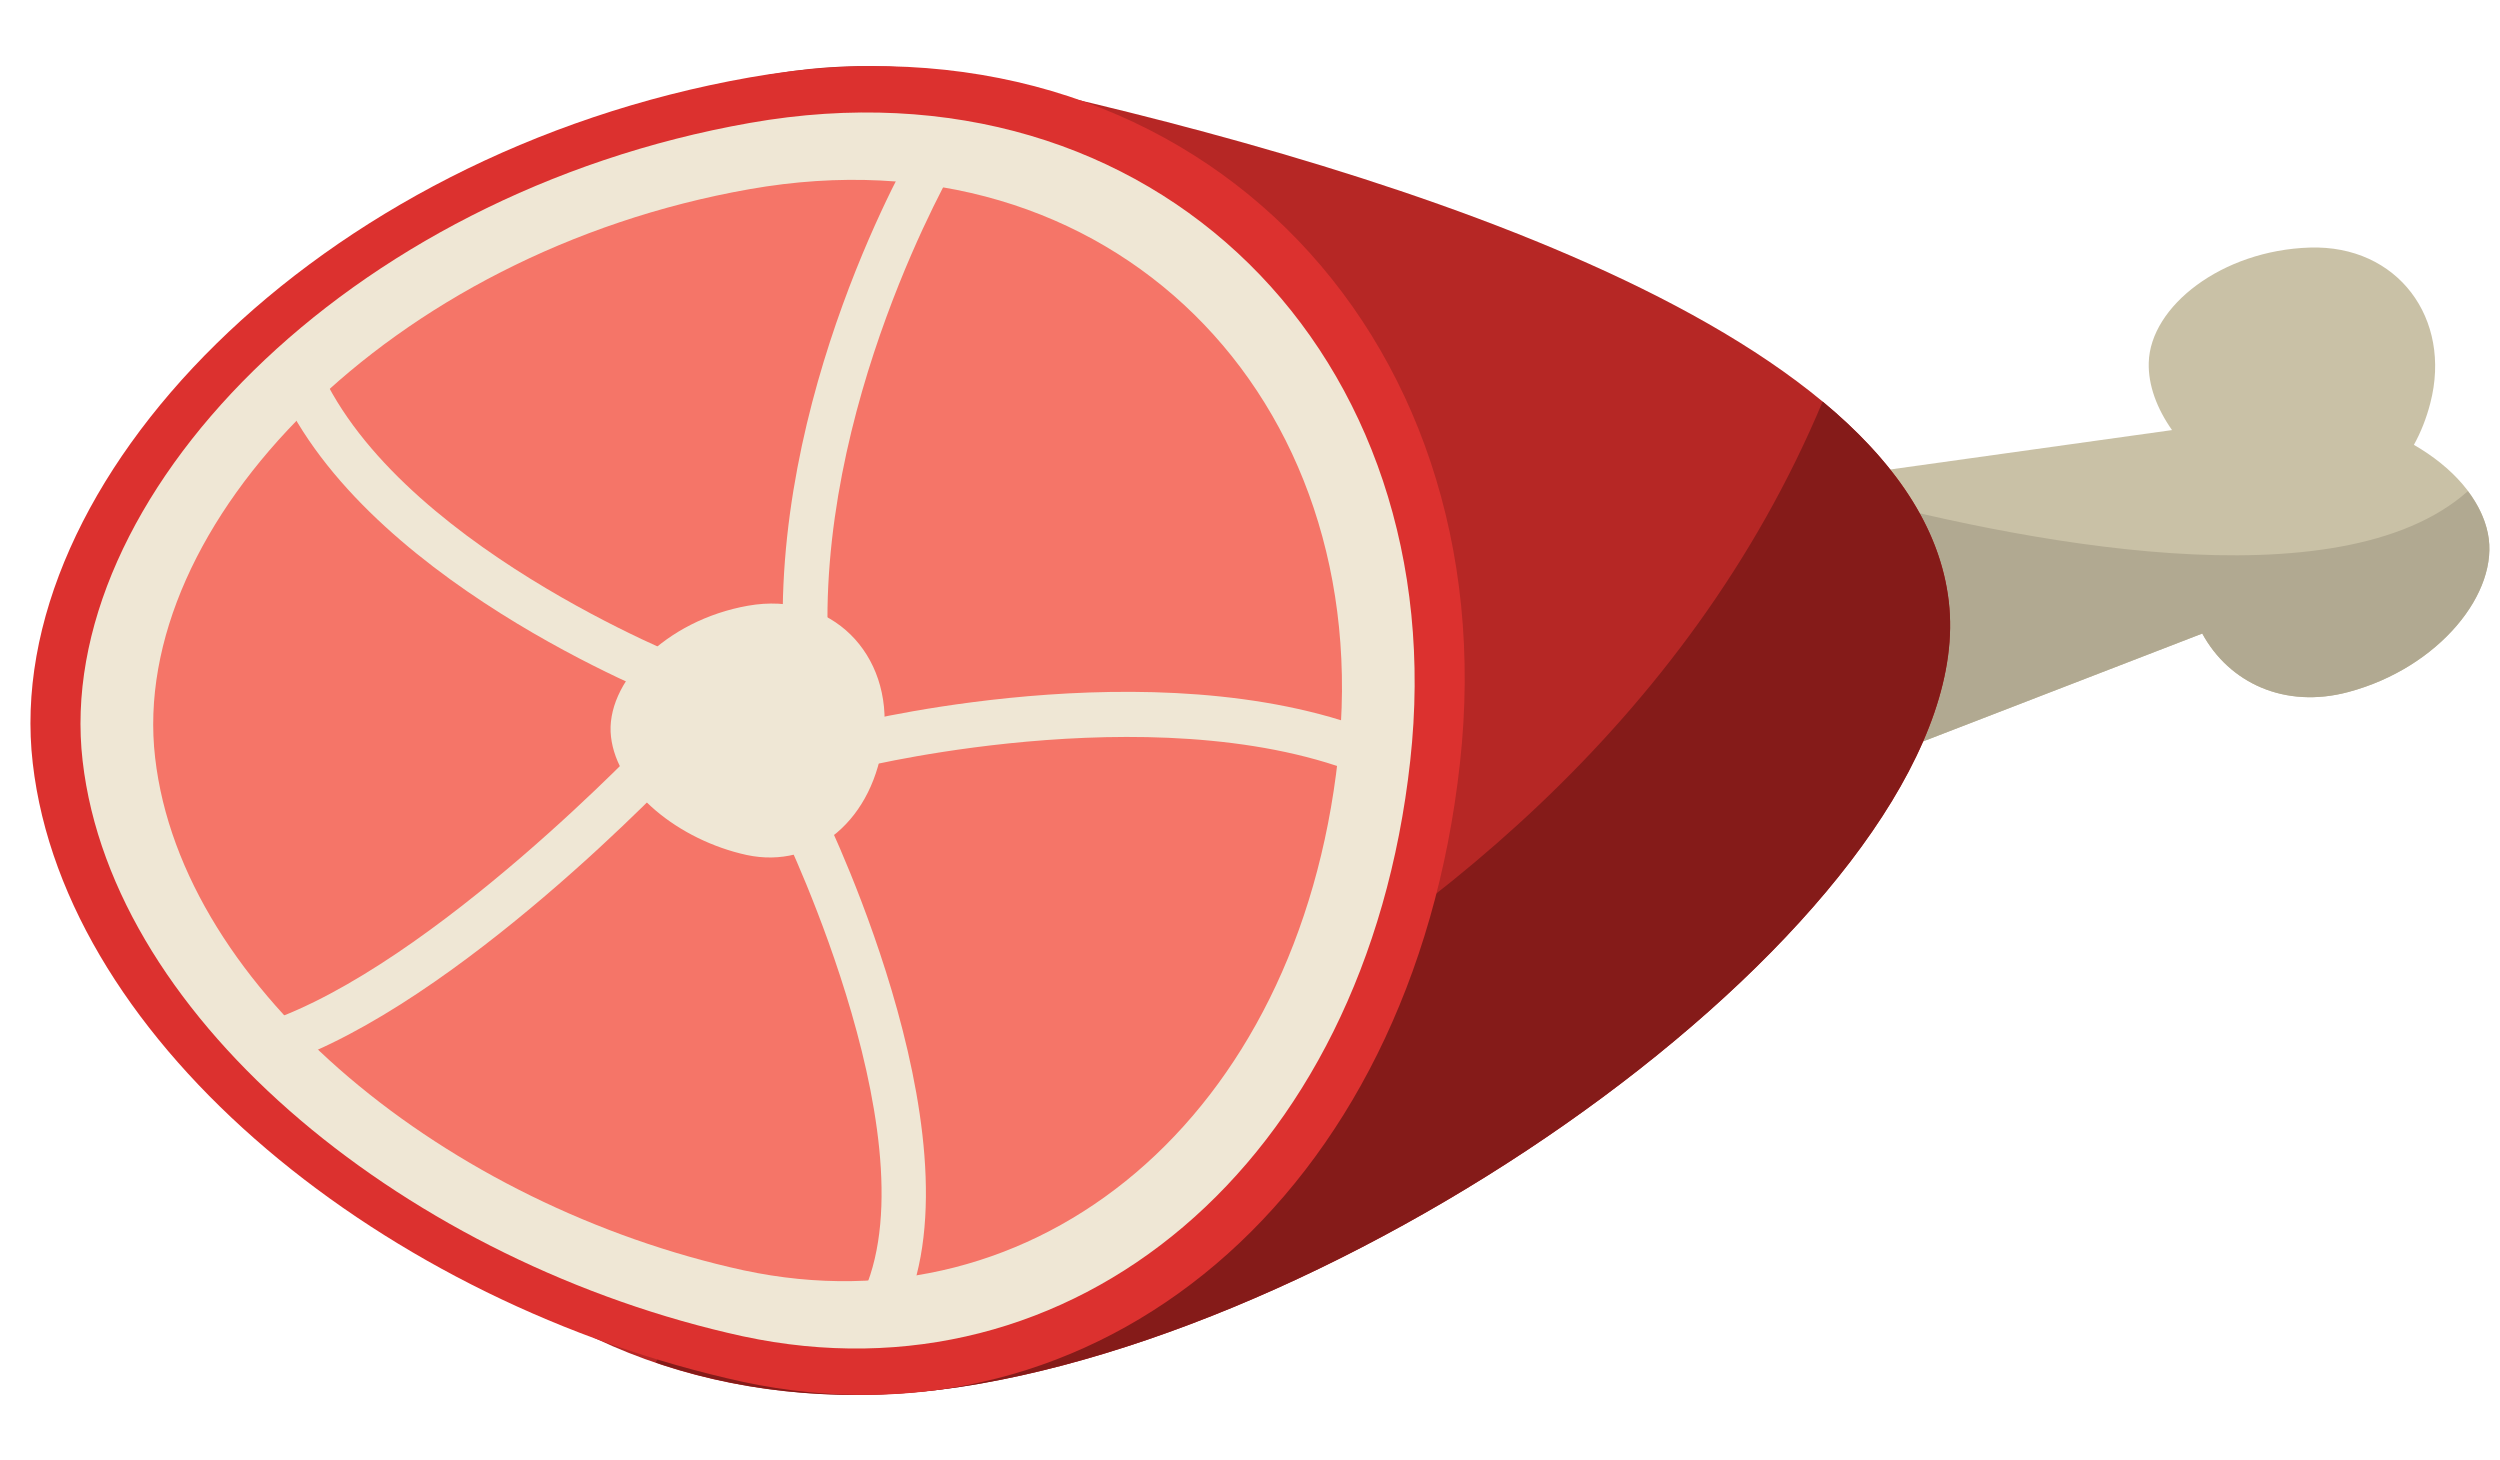
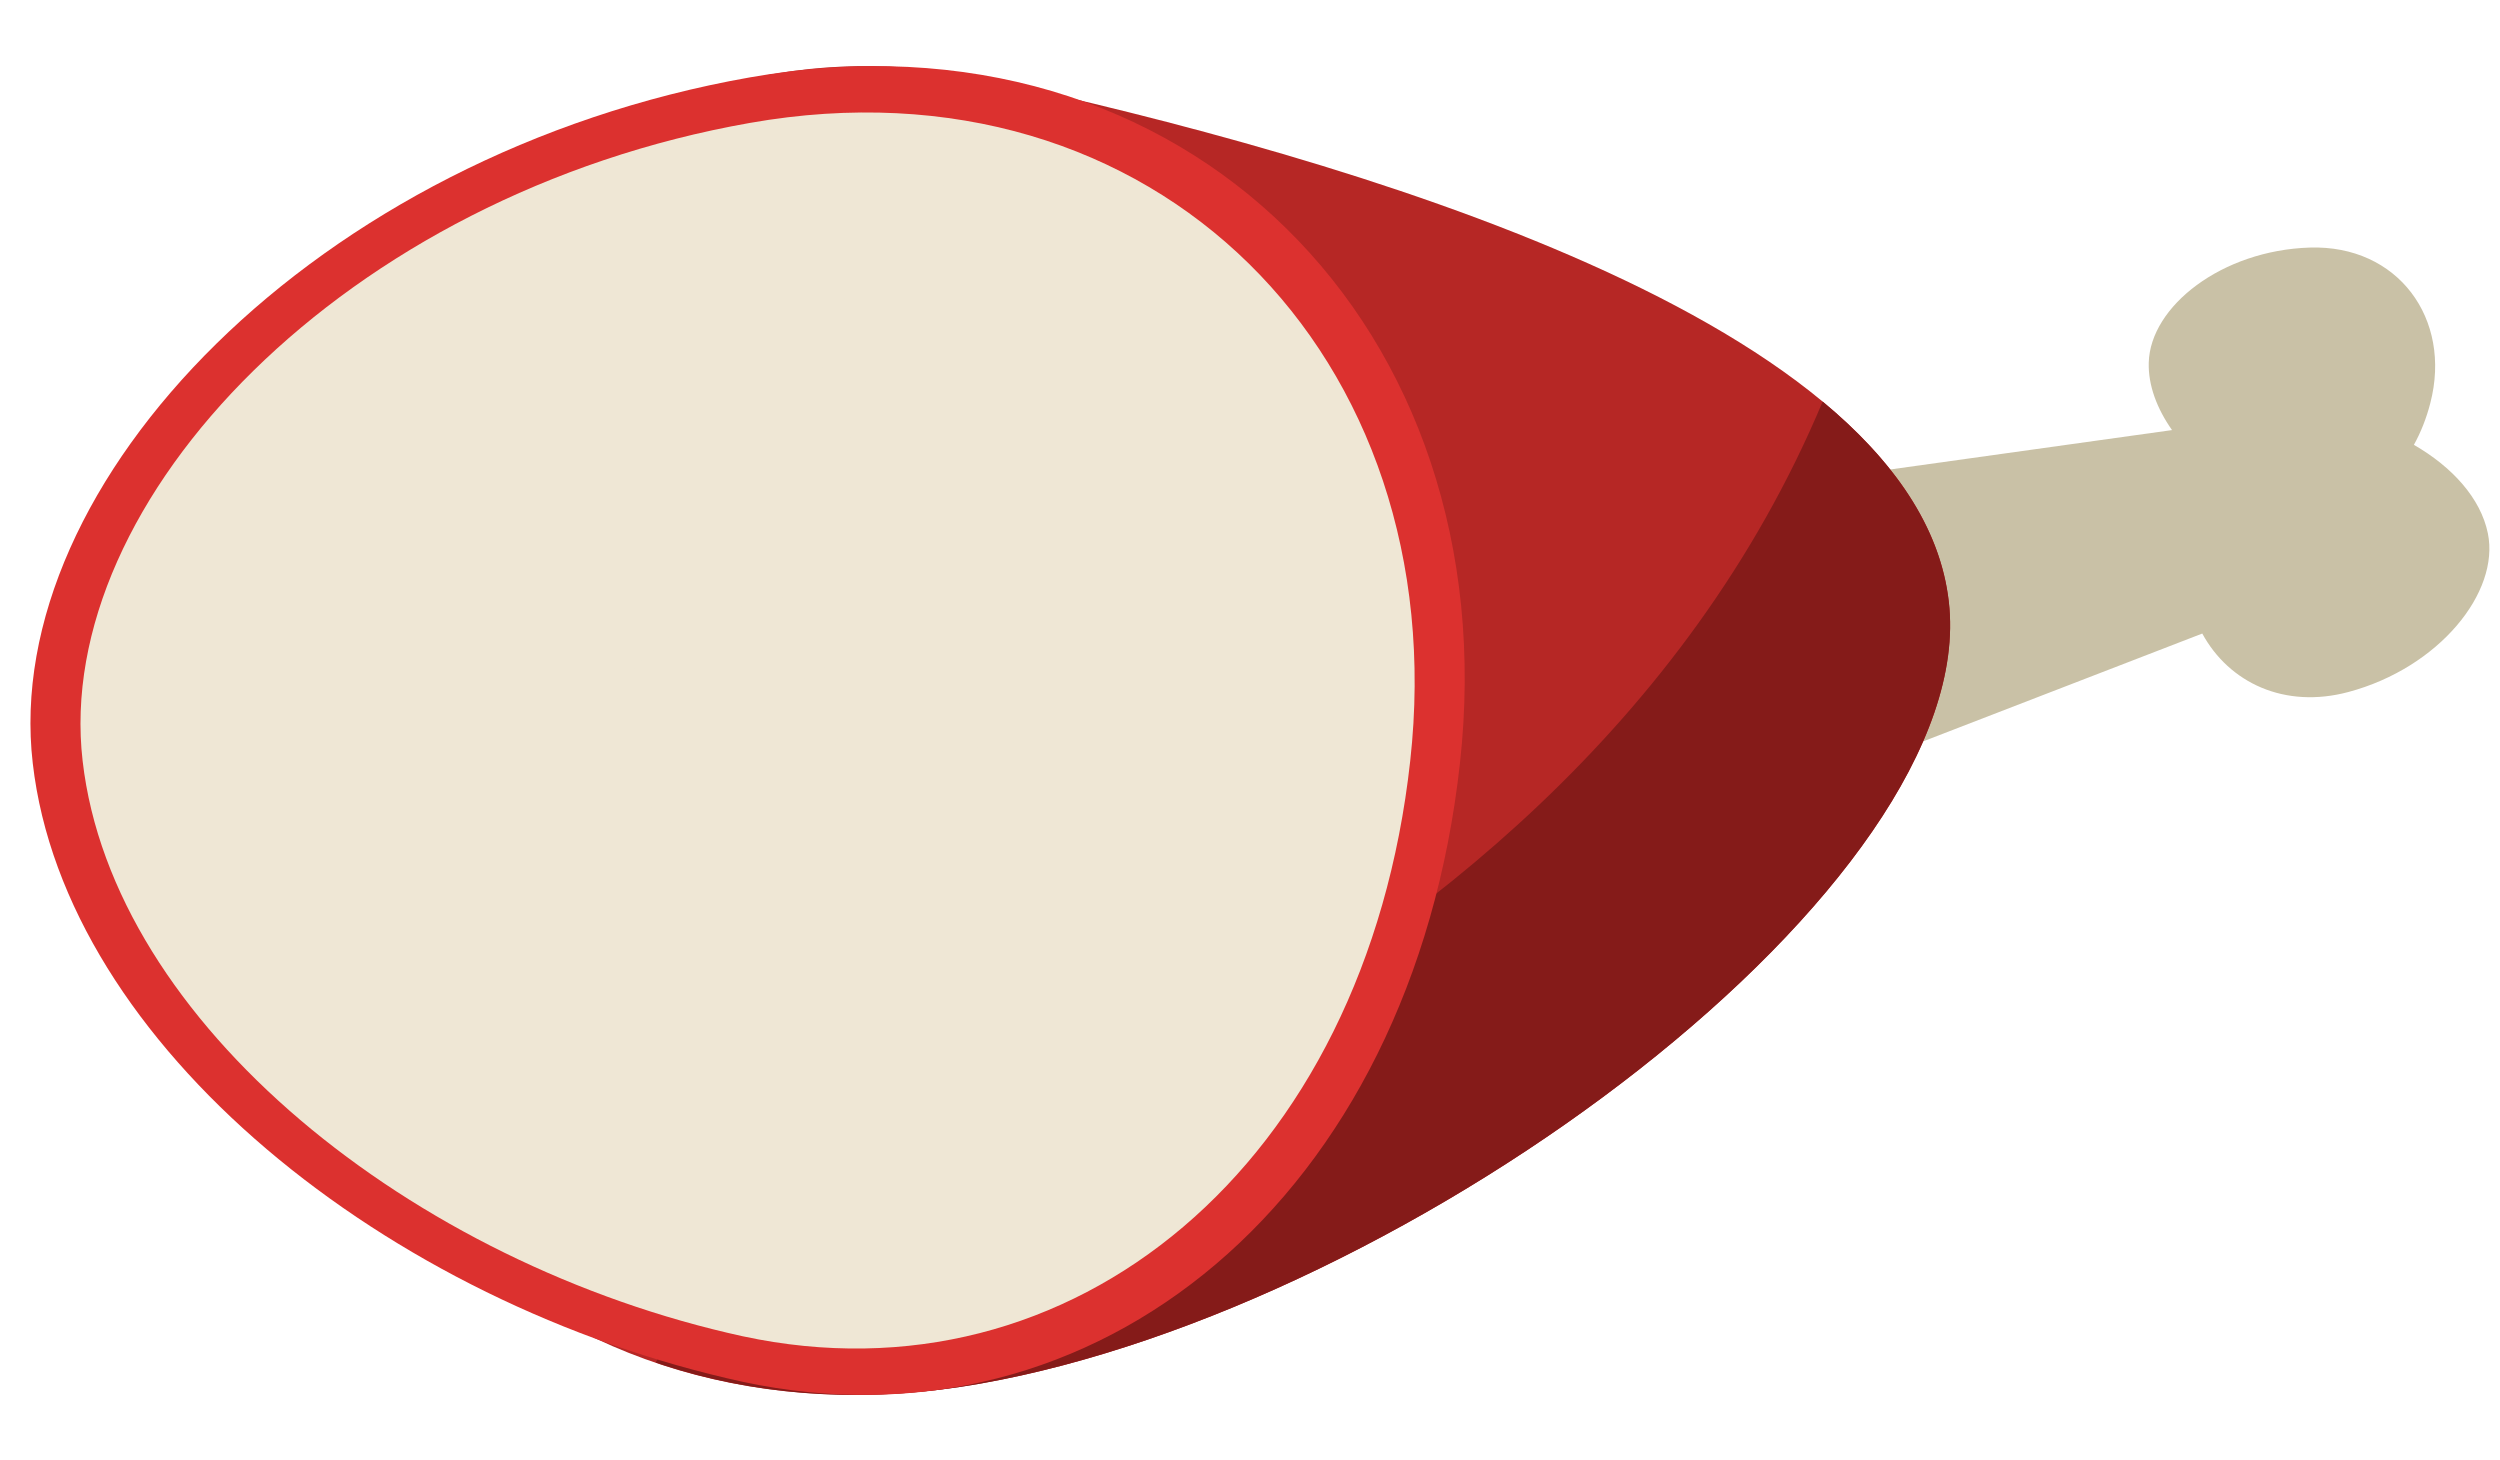
<svg xmlns="http://www.w3.org/2000/svg" height="213.5" preserveAspectRatio="xMidYMid meet" version="1.0" viewBox="28.4 70.7 365.5 213.5" width="365.5" zoomAndPan="magnify">
  <g>
    <g id="change1_1">
      <path d="M 392.125 148.672 C 391.082 143.539 386.887 138.941 381.312 135.738 C 382.316 133.922 383.137 131.875 383.715 129.617 C 386.902 117.301 378.969 106.477 366.074 106.895 C 353.234 107.305 342.77 115.477 342.547 123.711 C 342.453 127.035 343.746 130.441 345.949 133.578 L 295.754 140.594 L 297.84 183.617 L 350.371 163.324 C 354.285 170.52 362.406 174.371 371.734 171.871 C 384.992 168.328 393.895 157.289 392.125 148.672" fill="#c9c1a6" />
    </g>
    <g id="change2_1">
-       <path d="M 392.125 148.672 C 391.684 146.492 390.645 144.426 389.207 142.504 C 370.375 159.277 323.453 149.934 295.844 142.41 L 297.84 183.617 L 350.371 163.324 C 354.285 170.52 362.406 174.371 371.734 171.871 C 384.992 168.328 393.895 157.289 392.125 148.672" fill="#b1a991" />
-     </g>
+       </g>
    <g id="change3_1">
      <path d="M 67.887 172.723 C 74.902 109.105 121.062 71.191 172.758 82.281 C 224.695 93.641 308.59 117.453 313.316 158.664 C 318.066 199.707 235.156 261.805 171.68 272.996 C 107.953 284.254 60.844 236.168 67.887 172.723" fill="#b62725" />
    </g>
    <g id="change4_1">
      <path d="M 313.316 158.664 C 312.062 147.719 305.219 137.996 294.871 129.41 C 255.312 223.898 137.262 250.777 137.262 250.777 C 131.602 258.086 127.336 264.41 124.25 269.902 C 138.344 274.707 154.391 276.047 171.68 272.996 C 235.156 261.805 318.066 199.707 313.316 158.664" fill="#851b19" />
    </g>
    <g id="change5_1">
      <path d="M 241.844 182.281 C 234.832 245.898 188.672 283.812 136.977 272.719 C 85.035 261.359 37.91 223.496 33.188 182.281 C 28.434 141.238 74.578 93.195 138.059 82.008 C 201.781 70.746 248.891 118.836 241.844 182.281" fill="#dc312f" />
    </g>
    <g id="change6_1">
      <path d="M 234.574 181.945 C 228.051 241.125 185.113 276.395 137.023 266.07 C 88.711 255.508 44.879 220.285 40.48 181.945 C 36.062 143.773 78.98 99.082 138.031 88.672 C 197.309 78.199 241.129 122.93 234.574 181.945" fill="#efe7d5" />
    </g>
    <g id="change7_1">
-       <path d="M 224.02 181.465 C 218.203 234.191 179.945 265.613 137.102 256.418 C 94.051 247.004 54.992 215.621 51.078 181.465 C 47.137 147.445 85.383 107.629 137.992 98.355 C 190.812 89.02 229.855 128.875 224.02 181.465" fill="#f57568" />
-     </g>
+       </g>
    <g id="change6_2">
      <path d="M 157.602 178.414 C 156.262 190.574 147.438 197.816 137.562 195.699 C 127.637 193.527 118.625 186.289 117.727 178.414 C 116.816 170.57 125.633 161.391 137.77 159.254 C 149.945 157.098 158.945 166.289 157.602 178.414" fill="#efe7d5" />
    </g>
    <g id="change6_3">
      <path d="M 146.254 169.84 C 144.531 169.84 143.09 168.496 142.992 166.762 C 140.777 128.594 161.629 92.824 162.52 91.32 C 163.438 89.77 165.441 89.254 166.996 90.172 C 168.551 91.086 169.066 93.098 168.148 94.648 C 167.938 95.004 147.426 130.242 149.523 166.383 C 149.625 168.184 148.246 169.73 146.445 169.832 L 146.254 169.84" fill="#efe7d5" />
    </g>
    <g id="change6_4">
      <path d="M 230.738 185.102 C 230.293 185.102 229.84 185.012 229.406 184.816 C 200.285 171.812 155.125 182.711 154.668 182.824 C 152.914 183.254 151.145 182.188 150.711 180.434 C 150.277 178.68 151.348 176.906 153.102 176.477 C 155.039 175.996 200.883 164.918 232.074 178.844 C 233.723 179.578 234.461 181.516 233.727 183.164 C 233.184 184.379 231.988 185.102 230.738 185.102" fill="#efe7d5" />
    </g>
    <g id="change6_5">
-       <path d="M 156.609 266.316 C 156.07 266.316 155.523 266.18 155.02 265.895 C 153.441 265.02 152.875 263.027 153.758 261.449 C 165.852 239.781 143.004 192.465 142.77 191.988 C 141.98 190.363 142.652 188.406 144.277 187.609 C 145.898 186.816 147.855 187.492 148.648 189.113 C 149.66 191.18 173.227 239.992 159.469 264.641 C 158.871 265.715 157.758 266.316 156.609 266.316" fill="#efe7d5" />
-     </g>
+       </g>
    <g id="change6_6">
-       <path d="M 68.312 226.527 C 66.953 226.527 65.68 225.668 65.219 224.312 C 64.637 222.598 65.551 220.738 67.258 220.156 C 91.797 211.805 123.387 178.297 123.703 177.961 C 124.938 176.641 127.004 176.574 128.324 177.809 C 129.645 179.043 129.711 181.113 128.477 182.43 C 127.141 183.855 95.457 217.469 69.367 226.352 C 69.016 226.469 68.66 226.527 68.312 226.527" fill="#efe7d5" />
-     </g>
+       </g>
    <g id="change6_7">
-       <path d="M 128.27 173.652 C 127.879 173.652 127.48 173.582 127.094 173.438 C 125.191 172.699 80.395 155.145 68.551 125.82 C 67.875 124.148 68.684 122.242 70.359 121.566 C 72.035 120.891 73.938 121.699 74.613 123.371 C 85.395 150.055 129.008 167.16 129.445 167.332 C 131.129 167.984 131.969 169.879 131.32 171.559 C 130.816 172.855 129.582 173.652 128.27 173.652" fill="#efe7d5" />
-     </g>
+       </g>
  </g>
</svg>